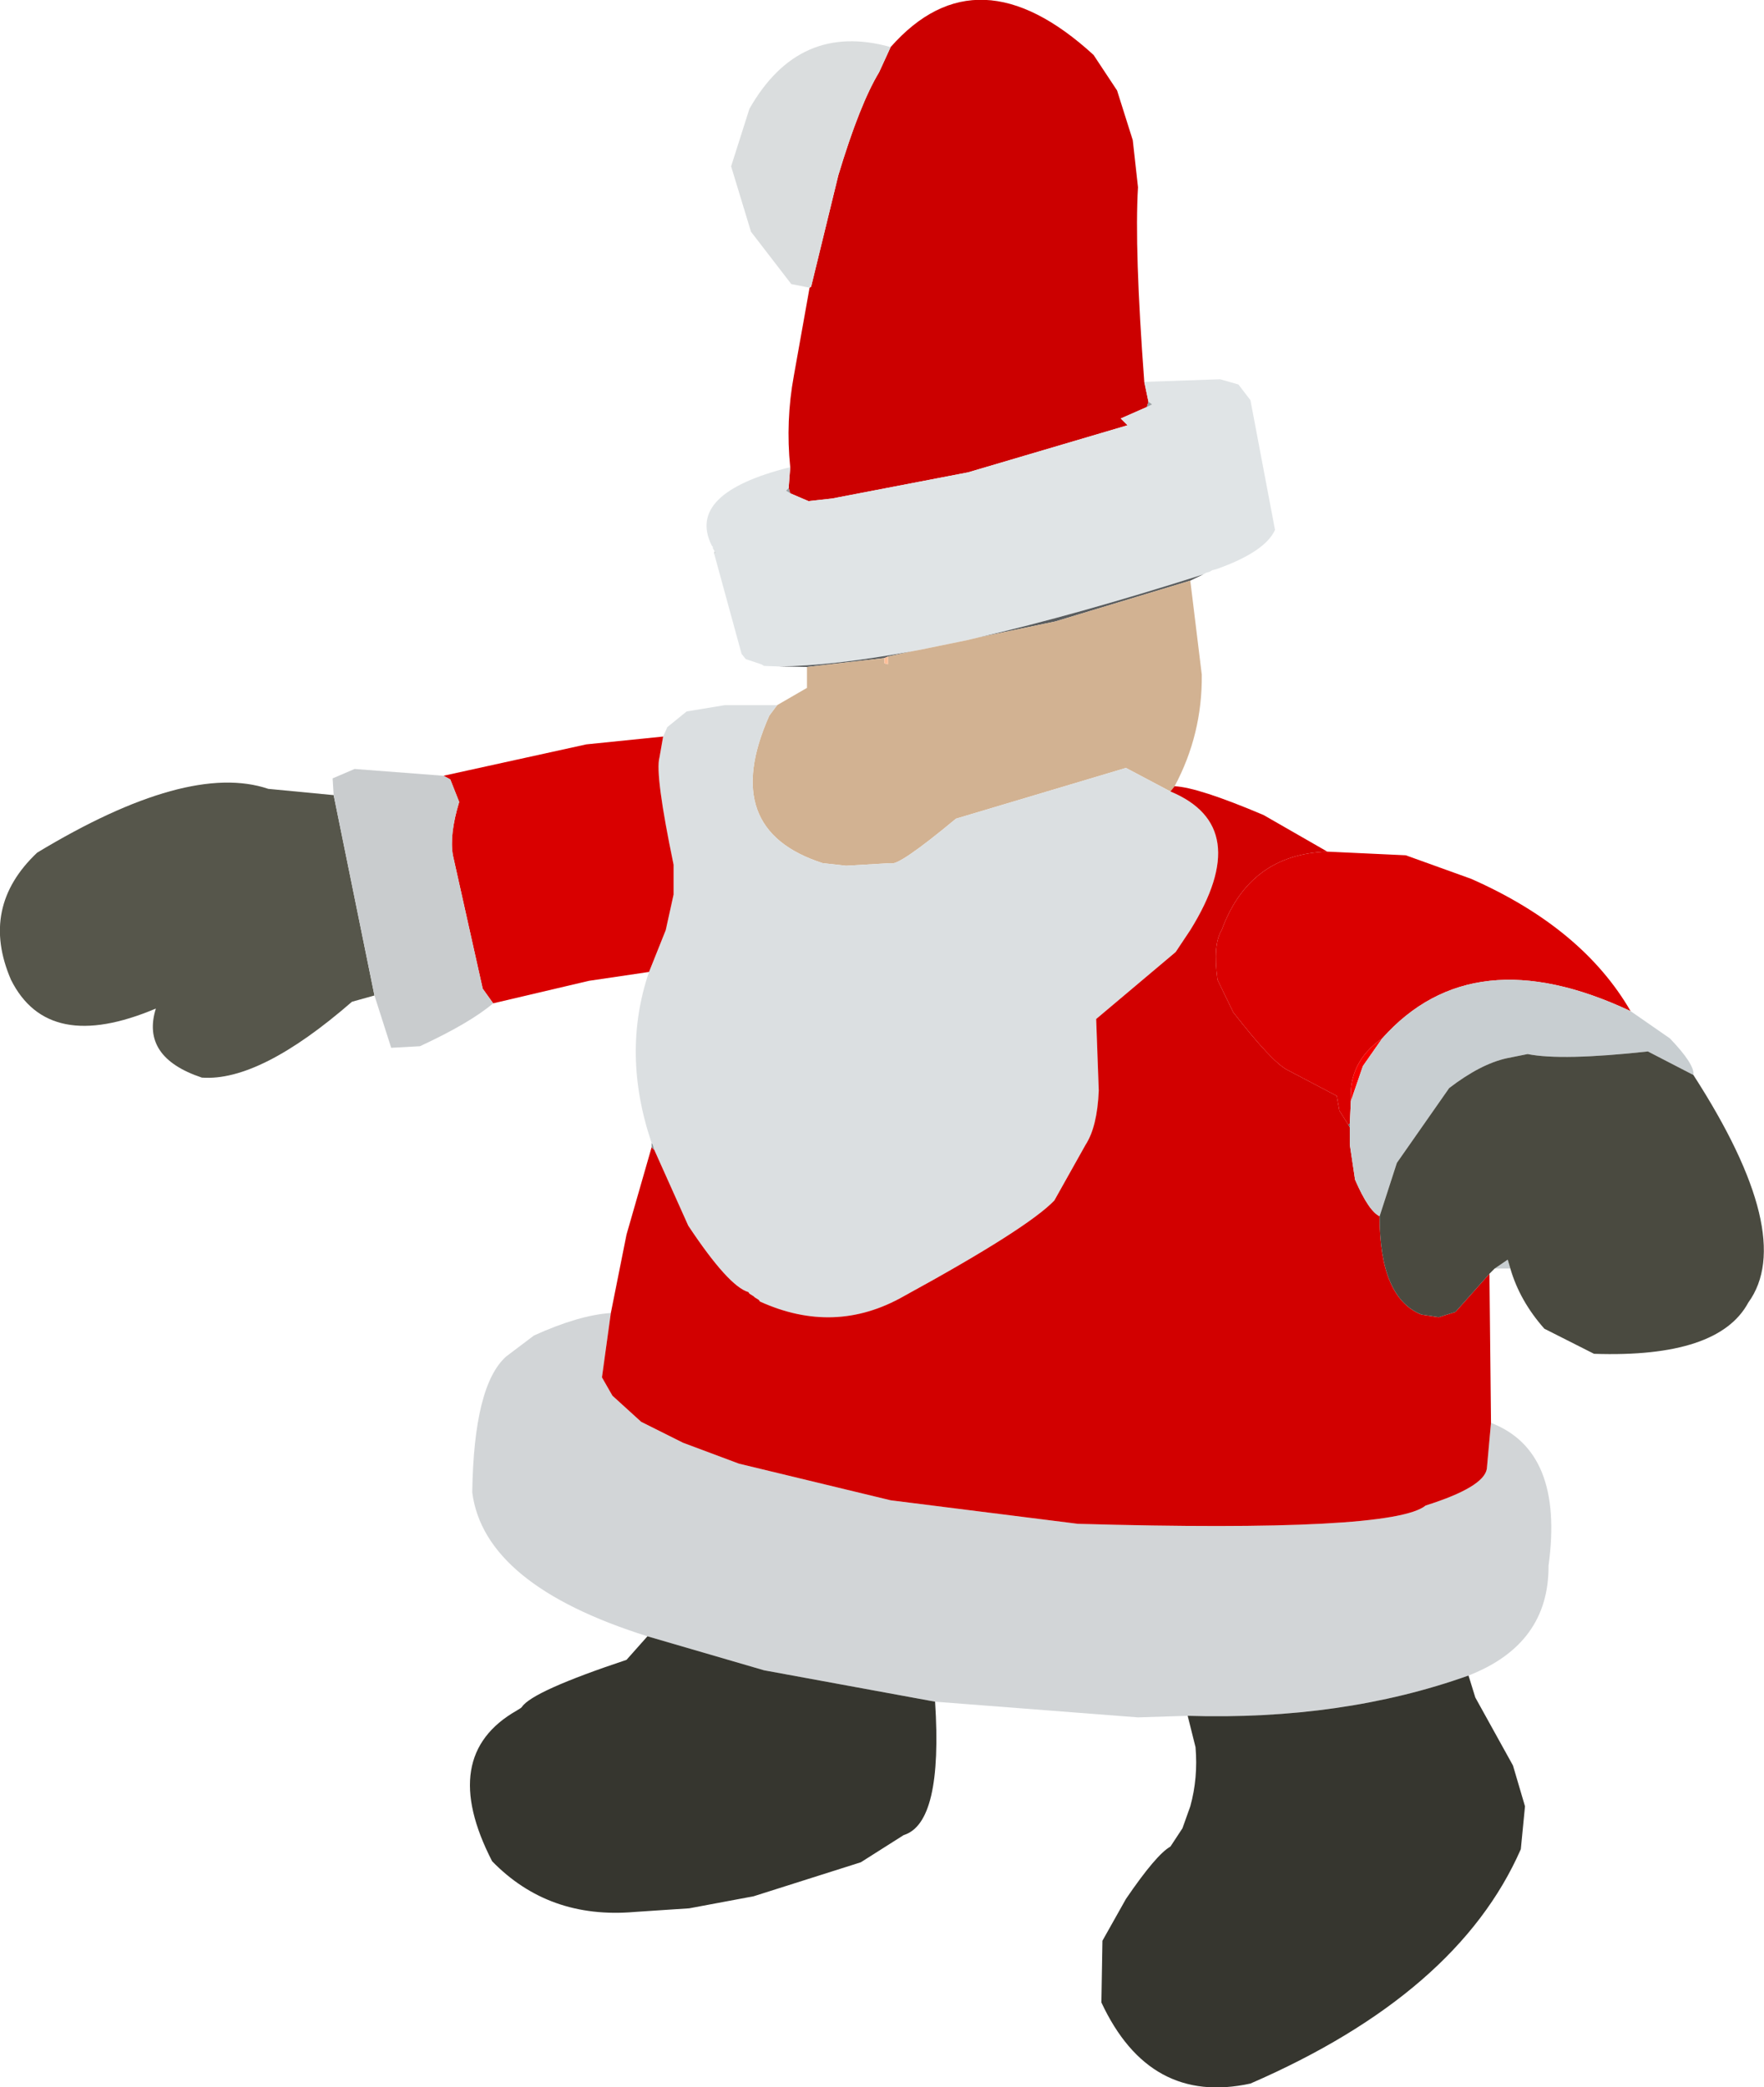
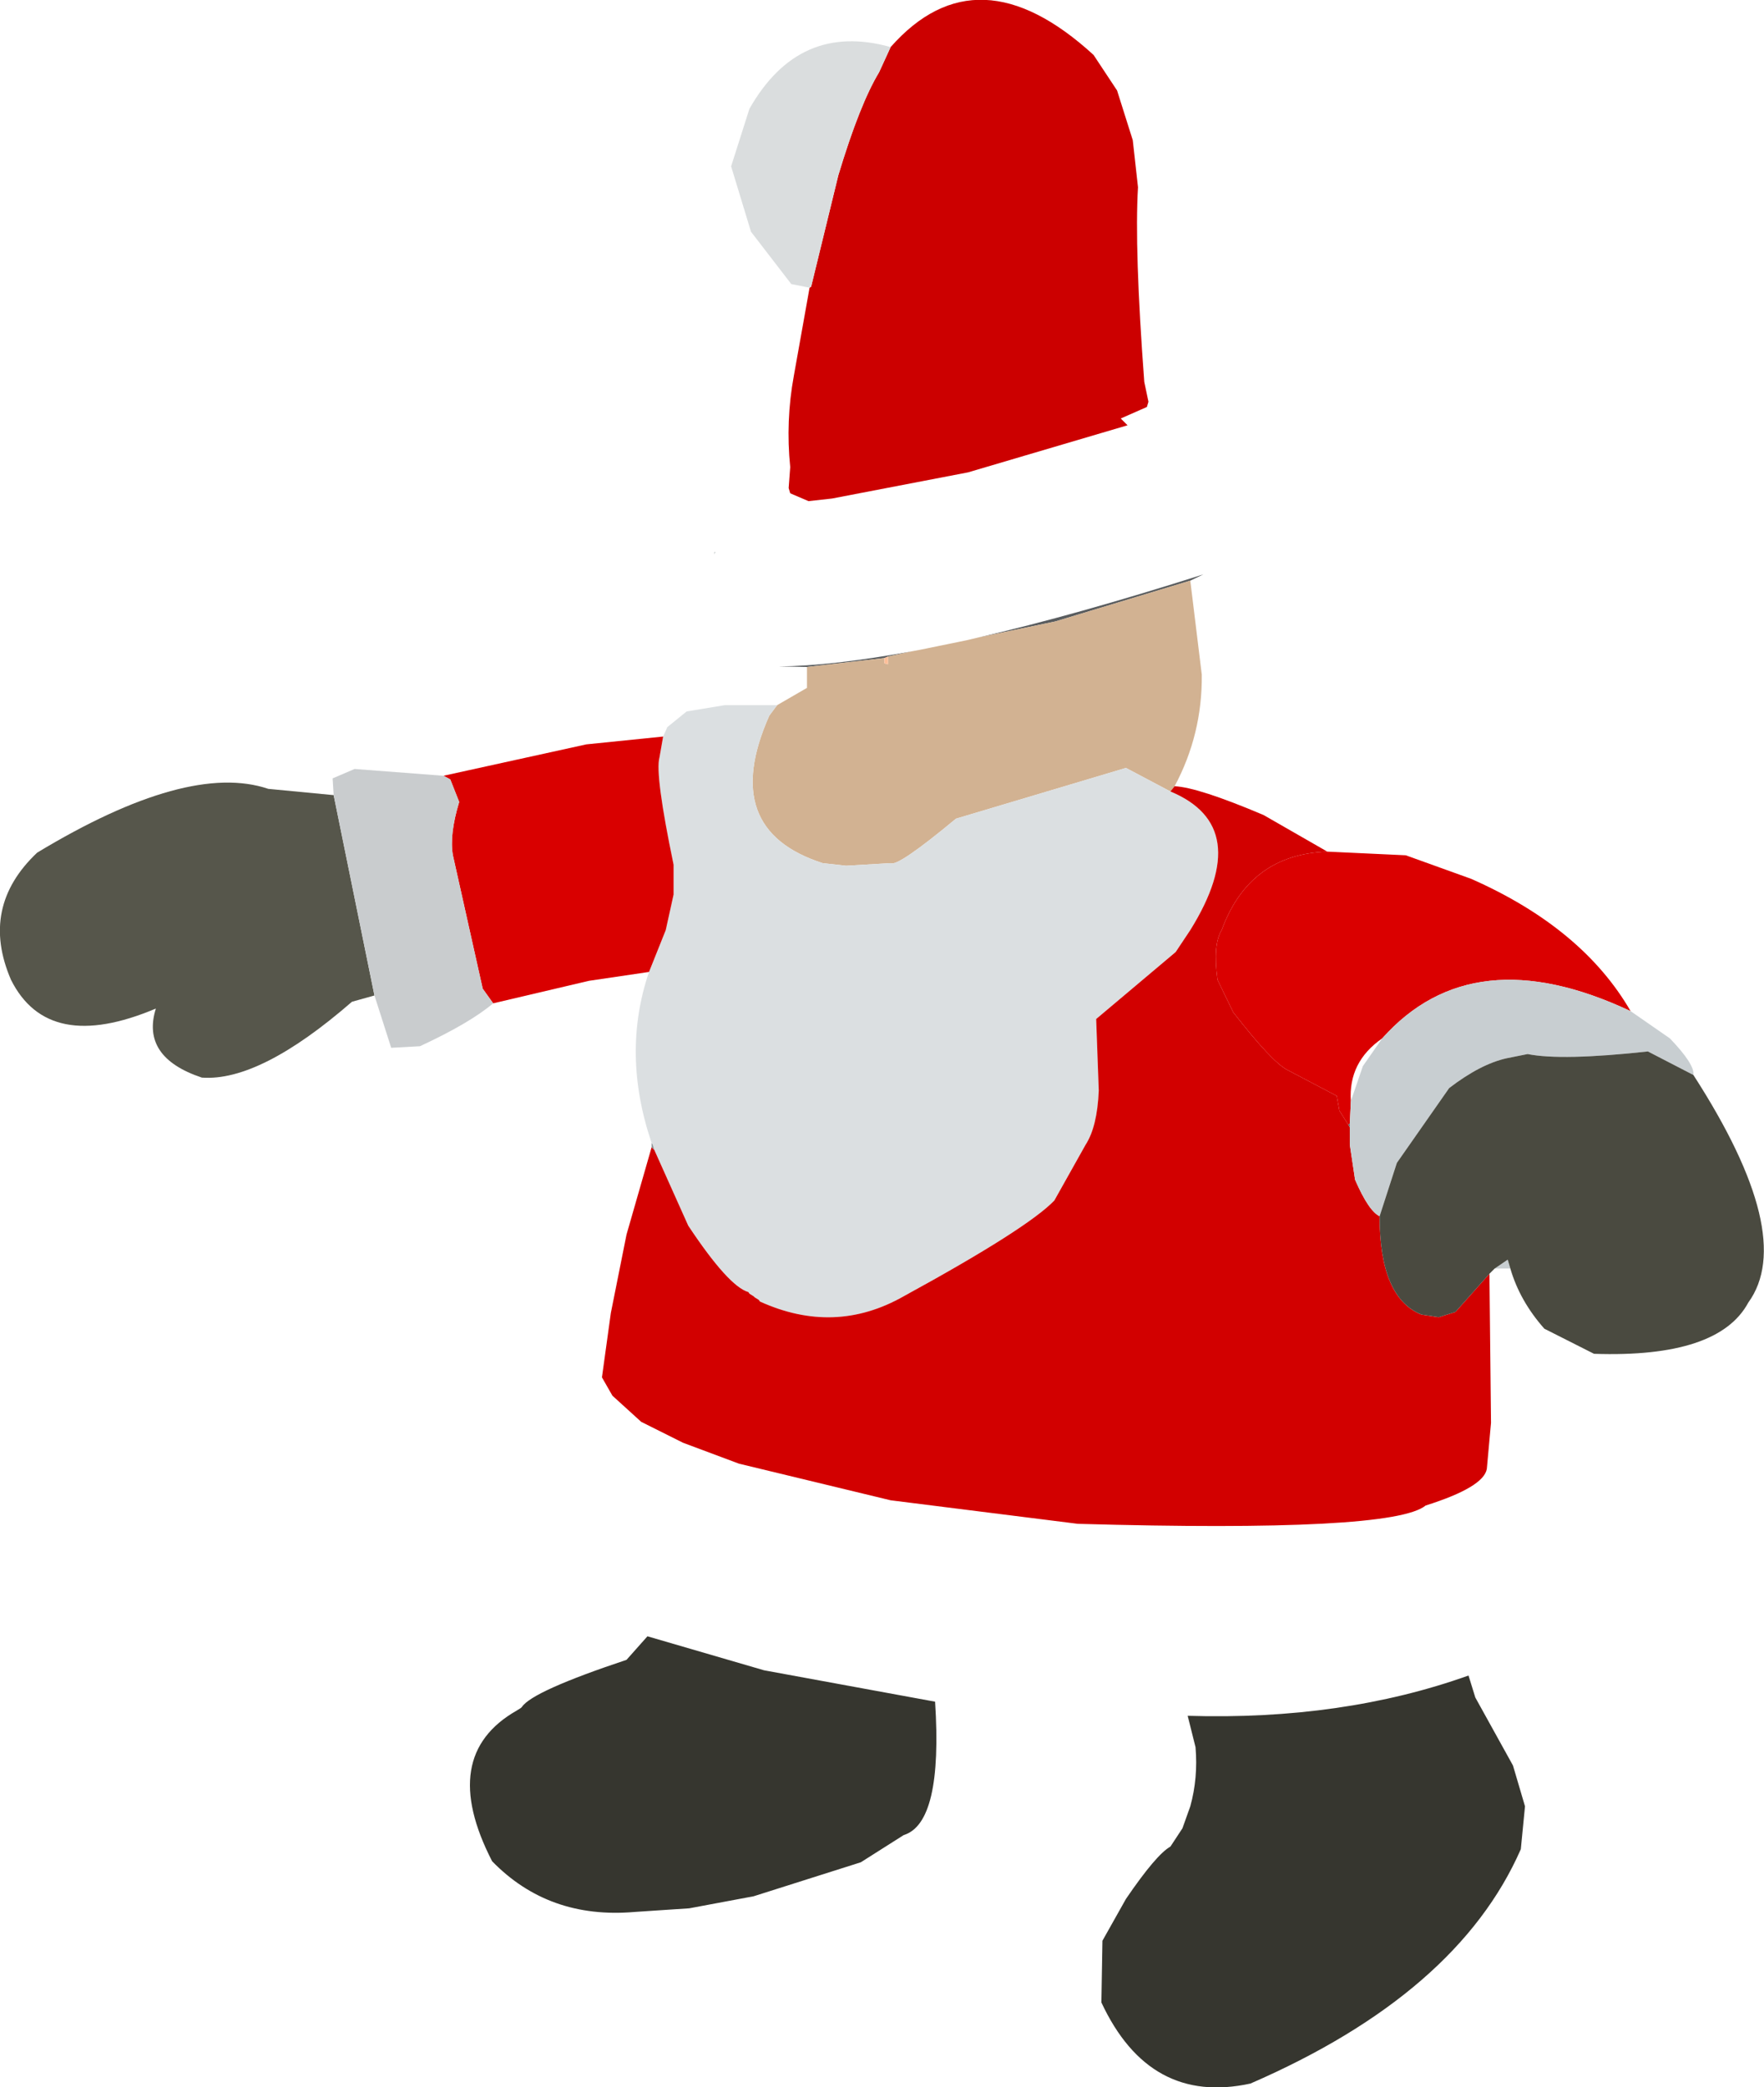
<svg xmlns="http://www.w3.org/2000/svg" height="199.5px" width="168.65px">
  <g transform="matrix(1.0, 0.0, 0.0, 1.0, 175.05, 145.4)">
    <path d="M-139.25 -50.25 L-141.4 -49.65 Q-150.2 -42.0 -155.75 -42.4 -161.6 -44.35 -160.15 -49.0 -170.45 -44.65 -174.0 -51.75 -177.0 -58.7 -171.5 -63.9 -157.1 -72.6 -149.4 -70.0 L-143.15 -69.4 -139.25 -50.25" fill="#56564b" fill-rule="evenodd" stroke="none" />
    <path d="M-99.5 -100.75 Q-99.95 -105.15 -99.15 -109.5 L-97.65 -117.9 -97.5 -118.0 -94.9 -128.65 Q-92.85 -135.45 -91.0 -138.5 L-89.9 -140.9 Q-81.6 -150.3 -70.5 -140.15 L-68.25 -136.75 -66.75 -132.0 -66.25 -127.5 Q-66.6 -121.6 -65.65 -108.9 L-65.25 -107.0 -65.4 -106.5 -67.9 -105.4 -67.25 -104.75 -82.5 -100.25 -95.5 -97.75 -97.75 -97.5 -99.5 -98.25 -99.65 -98.75 -99.5 -100.75" fill="#cc0000" fill-rule="evenodd" stroke="none" />
-     <path d="M-100.6 -81.7 L-102.0 -81.75 -102.25 -81.9 -103.75 -82.4 -104.15 -82.9 -106.75 -92.4 -106.65 -92.65 -106.75 -92.65 -106.75 -92.75 -106.9 -93.0 -106.9 -93.15 -107.0 -93.25 Q-109.5 -98.25 -99.5 -100.75 L-99.65 -98.75 -99.9 -98.5 -99.5 -98.25 -97.75 -97.5 -95.5 -97.75 -82.5 -100.25 -67.25 -104.75 -67.9 -105.4 -65.4 -106.5 -64.9 -106.75 -65.25 -107.0 -65.65 -108.9 -58.4 -109.15 -56.65 -108.65 -55.5 -107.15 -53.15 -94.75 Q-54.1 -92.65 -58.75 -91.0 L-59.15 -90.9 -59.4 -90.75 -59.75 -90.65 -60.0 -90.5 Q-72.25 -86.6 -81.6 -84.45 L-82.65 -84.2 -87.05 -83.3 -87.85 -83.15 Q-95.45 -81.75 -100.6 -81.7" fill="#e0e4e6" fill-rule="evenodd" stroke="none" />
-     <path d="M-65.25 -107.0 L-64.9 -106.75 -65.4 -106.5 -65.25 -107.0 M-99.5 -98.25 L-99.9 -98.5 -99.65 -98.75 -99.5 -98.25" fill="#9ca2a5" fill-rule="evenodd" stroke="none" />
    <path d="M-97.65 -117.9 L-99.4 -118.25 -103.25 -123.25 -105.15 -129.5 -103.4 -135.0 Q-98.65 -143.35 -89.9 -140.9 L-91.0 -138.5 Q-92.85 -135.45 -94.9 -128.65 L-97.5 -118.0 -97.65 -117.9" fill="#daddde" fill-rule="evenodd" stroke="none" />
    <path d="M-97.9 -81.65 L-100.6 -81.7 Q-95.45 -81.75 -87.85 -83.15 L-90.15 -82.65 -90.5 -82.5 -97.9 -81.65 M-60.0 -90.5 L-61.25 -89.9 -74.15 -86.0 -81.6 -84.45 Q-72.25 -86.6 -60.0 -90.5" fill="#595c5e" fill-rule="evenodd" stroke="none" />
    <path d="M-100.75 -78.0 L-97.9 -79.65 -97.9 -81.65 -90.5 -82.5 -90.5 -82.0 -90.15 -81.9 -90.15 -82.65 -87.85 -83.15 -87.05 -83.3 -82.65 -84.2 -81.6 -84.45 -74.15 -86.0 -61.25 -89.9 -60.15 -80.9 Q-60.1 -75.2 -62.75 -70.25 L-63.15 -69.75 -67.4 -72.0 -83.65 -67.15 Q-89.25 -62.5 -89.9 -62.9 L-94.15 -62.65 -96.4 -62.9 Q-106.35 -66.1 -101.5 -77.0 L-100.75 -78.0" fill="#d2b292" fill-rule="evenodd" stroke="none" />
    <path d="M-90.5 -82.5 L-90.15 -82.65 -90.15 -81.9 -90.5 -82.0 -90.5 -82.5" fill="#fdbf98" fill-rule="evenodd" stroke="none" />
    <path d="M-106.75 -92.4 L-106.75 -92.65 -106.65 -92.65 -106.75 -92.4" fill="#bfc5c5" fill-rule="evenodd" stroke="none" />
    <path d="M-111.65 -75.0 L-111.25 -75.9 -109.4 -77.4 -105.75 -78.0 -100.75 -78.0 -101.5 -77.0 Q-106.35 -66.1 -96.4 -62.9 L-94.15 -62.65 -89.9 -62.9 Q-89.25 -62.5 -83.65 -67.15 L-67.4 -72.0 -63.15 -69.75 Q-55.1 -66.4 -61.25 -56.5 L-62.65 -54.4 -70.25 -48.0 -70.0 -41.15 Q-70.15 -37.7 -71.25 -36.0 L-74.25 -30.65 Q-76.85 -27.95 -88.65 -21.5 -95.25 -17.75 -102.4 -21.0 L-102.5 -21.15 -102.9 -21.4 -103.0 -21.5 -103.4 -21.75 -103.5 -21.9 Q-105.4 -22.45 -109.25 -28.25 L-112.5 -35.5 -112.65 -36.0 -112.75 -36.15 Q-115.65 -44.7 -113.0 -52.5 L-111.4 -56.5 -110.65 -59.9 -110.65 -62.75 Q-112.45 -71.4 -112.0 -73.0 L-111.65 -75.0" fill="#dbdfe1" fill-rule="evenodd" stroke="none" />
    <path d="M-132.65 -71.25 L-119.0 -74.25 -111.65 -75.0 -112.0 -73.0 Q-112.45 -71.4 -110.65 -62.75 L-110.65 -59.9 -111.4 -56.5 -113.0 -52.5 -118.75 -51.65 -127.9 -49.5 -128.9 -50.9 -131.75 -63.65 Q-132.1 -65.6 -131.15 -68.75 L-132.0 -70.9 -132.65 -71.25" fill="#d90000" fill-rule="evenodd" stroke="none" />
    <path d="M-143.15 -69.4 L-143.25 -71.0 -141.15 -71.9 -132.65 -71.25 -132.0 -70.9 -131.15 -68.75 Q-132.1 -65.6 -131.75 -63.65 L-128.9 -50.9 -127.9 -49.5 Q-130.15 -47.6 -134.9 -45.4 L-137.65 -45.25 -139.25 -50.25 -143.15 -69.4" fill="#c9ccce" fill-rule="evenodd" stroke="none" />
-     <path d="M-32.5 -9.4 Q-25.5 -6.7 -27.0 4.25 -26.95 11.75 -34.65 14.75 -46.7 19.05 -61.5 18.6 L-66.25 18.75 -85.65 17.25 -102.0 14.25 -113.15 11.0 Q-128.75 6.1 -129.9 -2.75 -129.75 -13.0 -126.65 -15.75 L-124.0 -17.75 Q-119.7 -19.7 -116.65 -19.9 L-117.5 -13.75 -116.5 -12.0 -113.75 -9.5 -109.75 -7.5 -104.4 -5.5 -89.9 -2.0 -72.0 0.25 Q-41.9 1.1 -38.75 -1.5 -33.2 -3.25 -32.9 -5.0 L-32.5 -9.4" fill="#d2d5d7" fill-rule="evenodd" stroke="none" />
    <path d="M-62.75 -70.25 Q-60.5 -70.15 -54.25 -67.5 L-48.15 -64.0 Q-55.6 -63.75 -58.25 -56.5 -59.1 -55.15 -58.65 -51.75 L-57.15 -48.65 Q-53.45 -43.9 -52.0 -43.15 L-47.25 -40.65 -47.0 -39.25 -46.15 -37.9 -46.0 -37.65 -46.0 -36.0 -45.5 -32.65 Q-44.2 -29.65 -43.15 -29.15 -43.15 -21.35 -39.15 -19.75 L-37.5 -19.5 -35.9 -20.0 -32.65 -23.65 -32.5 -9.4 -32.9 -5.0 Q-33.2 -3.25 -38.75 -1.5 -41.9 1.1 -72.0 0.25 L-89.9 -2.0 -104.4 -5.5 -109.75 -7.5 -113.75 -9.5 -116.5 -12.0 -117.5 -13.75 -116.65 -19.9 -115.15 -27.4 -112.75 -35.75 -112.5 -35.5 -109.25 -28.25 Q-105.4 -22.45 -103.5 -21.9 L-103.4 -21.75 -103.0 -21.5 -102.9 -21.4 -102.5 -21.15 -102.4 -21.0 Q-95.25 -17.75 -88.65 -21.5 -76.85 -27.95 -74.25 -30.65 L-71.25 -36.0 Q-70.15 -37.7 -70.0 -41.15 L-70.25 -48.0 -62.65 -54.4 -61.25 -56.5 Q-55.1 -66.4 -63.15 -69.75 L-62.75 -70.25" fill="#d20000" fill-rule="evenodd" stroke="none" />
    <path d="M-112.75 -35.75 L-112.75 -36.15 -112.65 -36.0 -112.5 -35.5 -112.75 -35.75" fill="#898f92" fill-rule="evenodd" stroke="none" />
    <path d="M-48.15 -64.0 L-40.65 -63.65 -34.4 -61.4 Q-23.75 -56.7 -19.15 -48.75 -34.25 -55.85 -42.9 -46.15 -46.15 -43.9 -45.9 -40.15 L-46.0 -38.0 -46.15 -37.9 -47.0 -39.25 -47.25 -40.65 -52.0 -43.15 Q-53.45 -43.9 -57.15 -48.65 L-58.65 -51.75 Q-59.1 -55.15 -58.25 -56.5 -55.6 -63.75 -48.15 -64.0" fill="#da0000" fill-rule="evenodd" stroke="none" />
-     <path d="M-42.9 -46.15 L-44.75 -43.5 -45.9 -40.15 Q-46.15 -43.9 -42.9 -46.15" fill="#f60000" fill-rule="evenodd" stroke="none" />
    <path d="M-19.15 -48.75 L-15.4 -46.15 Q-13.0 -43.65 -13.15 -42.65 L-17.5 -44.9 Q-25.75 -44.0 -29.0 -44.65 L-31.0 -44.25 Q-33.5 -43.7 -36.5 -41.4 L-41.5 -34.25 -43.15 -29.15 Q-44.2 -29.65 -45.5 -32.65 L-46.0 -36.0 -46.0 -37.65 -46.0 -38.0 -45.9 -40.15 -44.75 -43.5 -42.9 -46.15 Q-34.25 -55.85 -19.15 -48.75 M-30.65 -24.15 L-32.15 -24.15 -30.9 -25.0 -30.65 -24.15" fill="#c8ced1" fill-rule="evenodd" stroke="none" />
    <path d="M-46.0 -38.0 L-46.0 -37.65 -46.15 -37.9 -46.0 -38.0" fill="#66696b" fill-rule="evenodd" stroke="none" />
    <path d="M-13.15 -42.65 Q-3.25 -27.3 -7.9 -20.9 -10.75 -15.6 -22.65 -16.0 L-27.4 -18.4 Q-29.75 -21.05 -30.65 -24.15 L-30.9 -25.0 -32.15 -24.15 -32.65 -23.65 -35.9 -20.0 -37.5 -19.5 -39.15 -19.75 Q-43.15 -21.35 -43.15 -29.15 L-41.5 -34.25 -36.5 -41.4 Q-33.5 -43.7 -31.0 -44.25 L-29.0 -44.65 Q-25.75 -44.0 -17.5 -44.9 L-13.15 -42.65" fill="#4a4a40" fill-rule="evenodd" stroke="none" />
    <path d="M-34.65 14.75 L-34.0 16.85 -30.4 23.35 -29.25 27.25 -29.65 31.35 Q-35.7 45.15 -55.5 53.75 -65.15 55.85 -69.75 46.0 L-69.65 40.1 -67.4 36.1 Q-64.5 31.85 -63.15 31.1 L-62.0 29.35 -61.25 27.25 Q-60.5 24.55 -60.75 21.6 L-61.5 18.6 Q-46.7 19.05 -34.65 14.75 M-85.65 17.25 Q-84.9 28.85 -88.65 30.0 L-92.75 32.6 -103.0 35.85 -109.15 37.0 -114.4 37.35 Q-122.6 38.05 -128.0 32.5 -133.2 22.4 -125.65 18.1 L-125.25 17.85 -125.15 17.75 Q-124.15 16.25 -115.15 13.25 L-113.15 11.0 -102.0 14.25 -85.65 17.25" fill="#36362f" fill-rule="evenodd" stroke="none" />
  </g>
</svg>